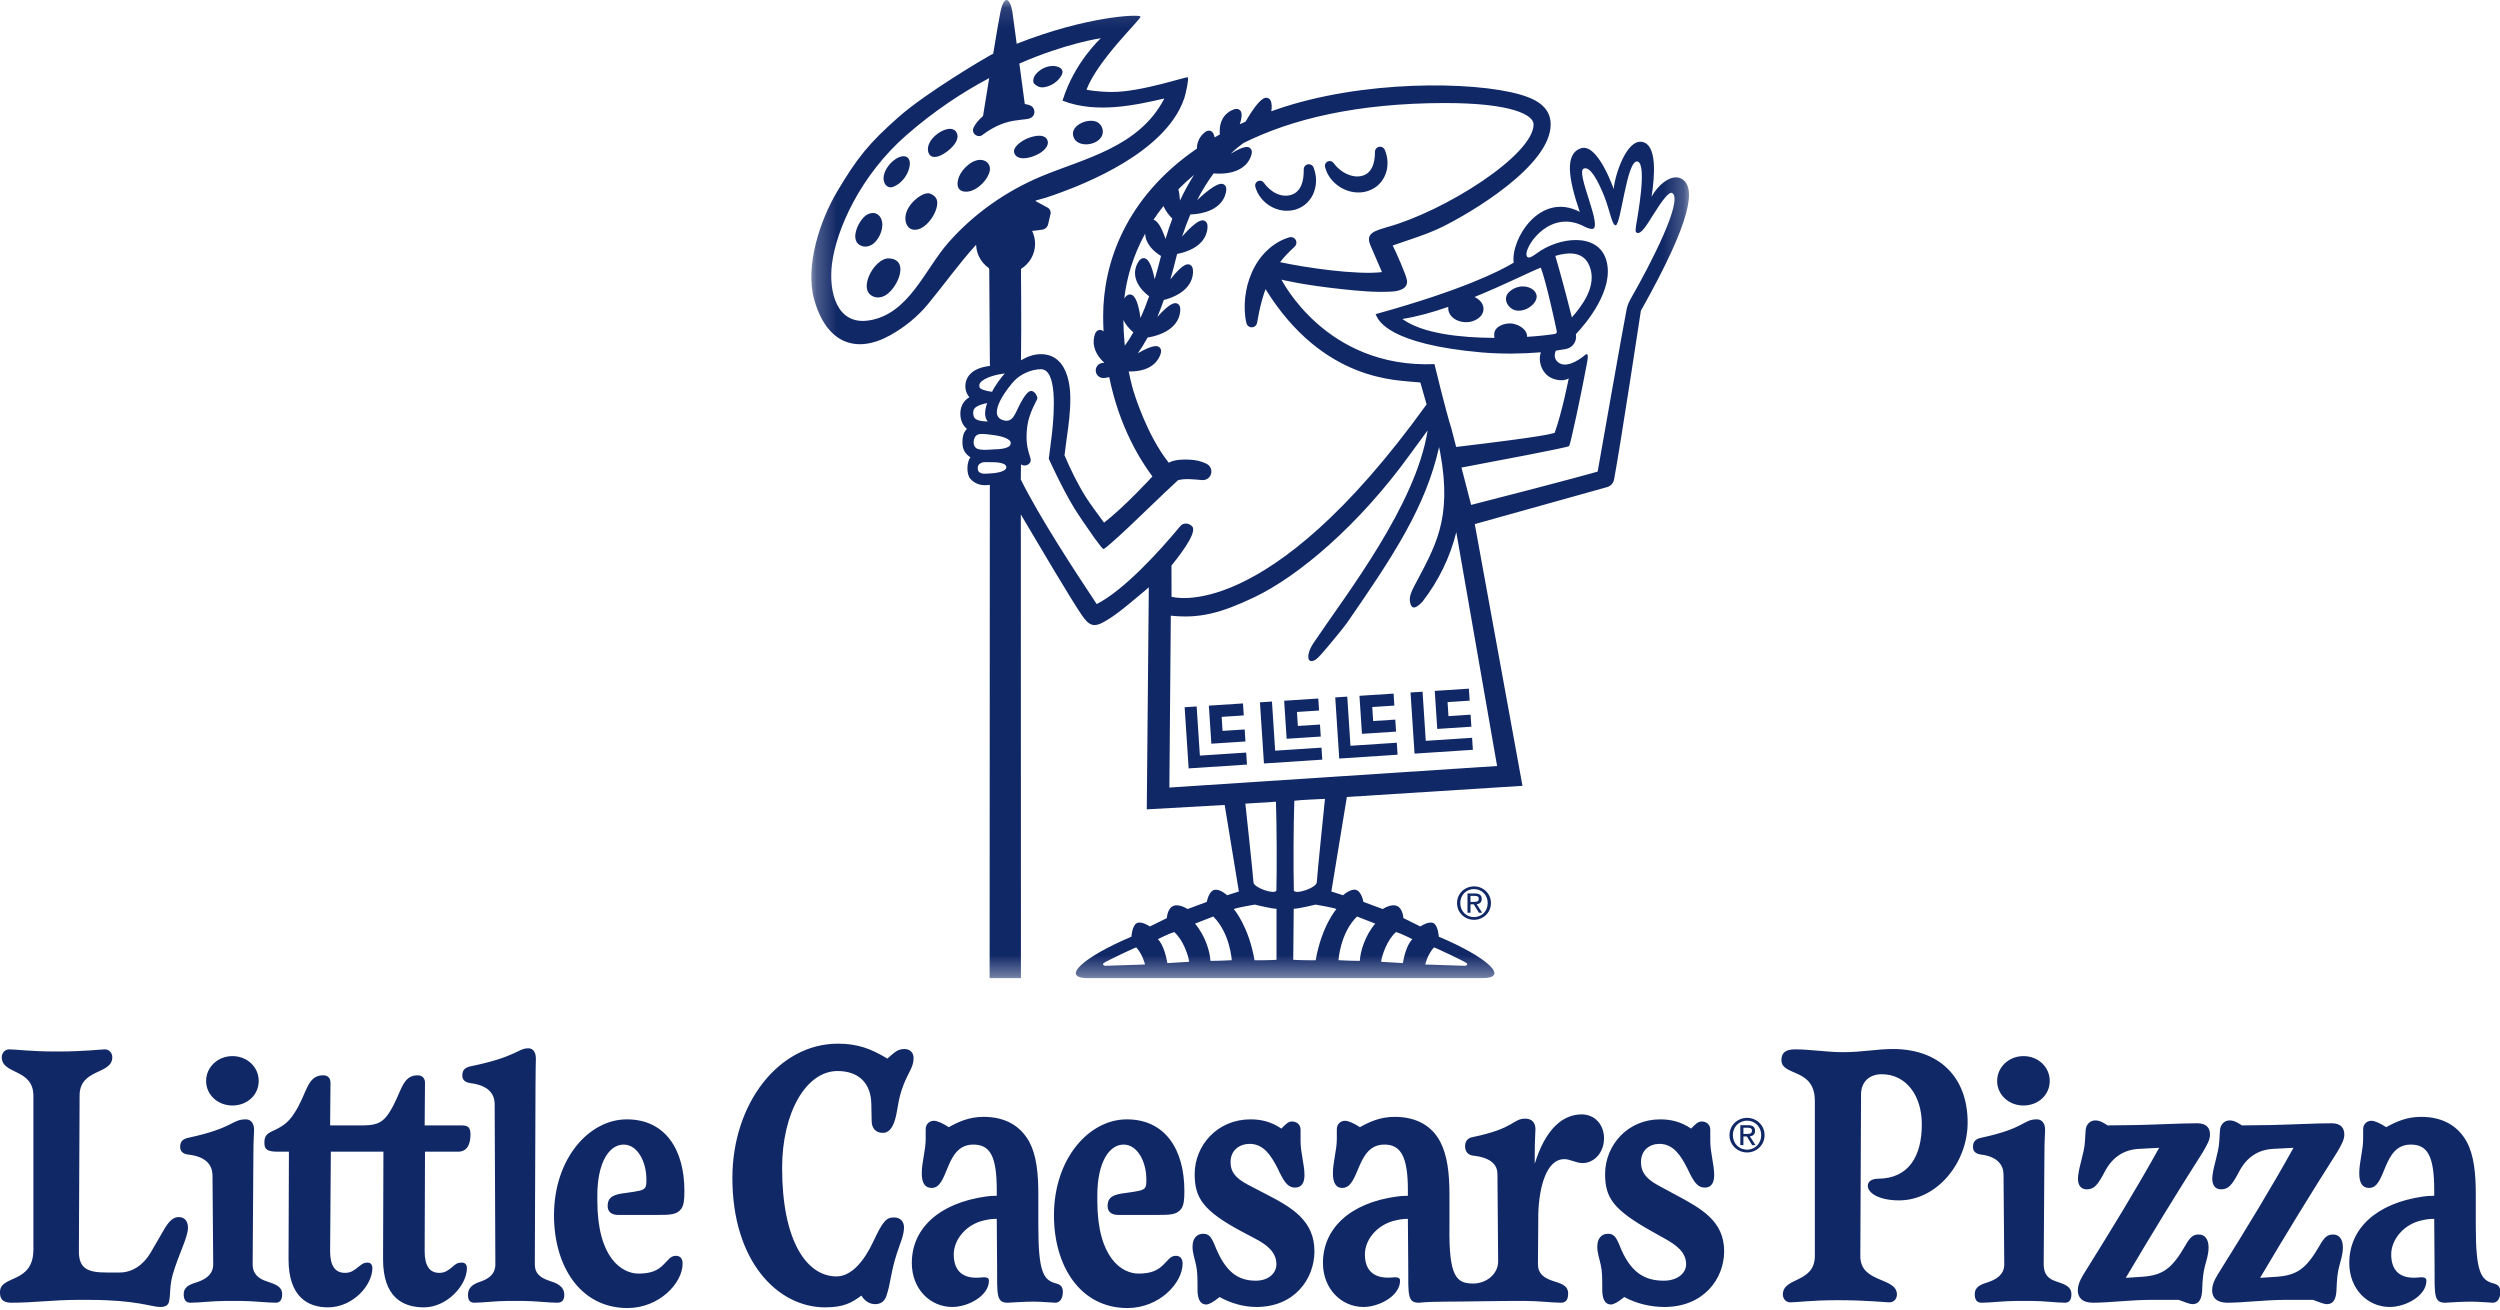
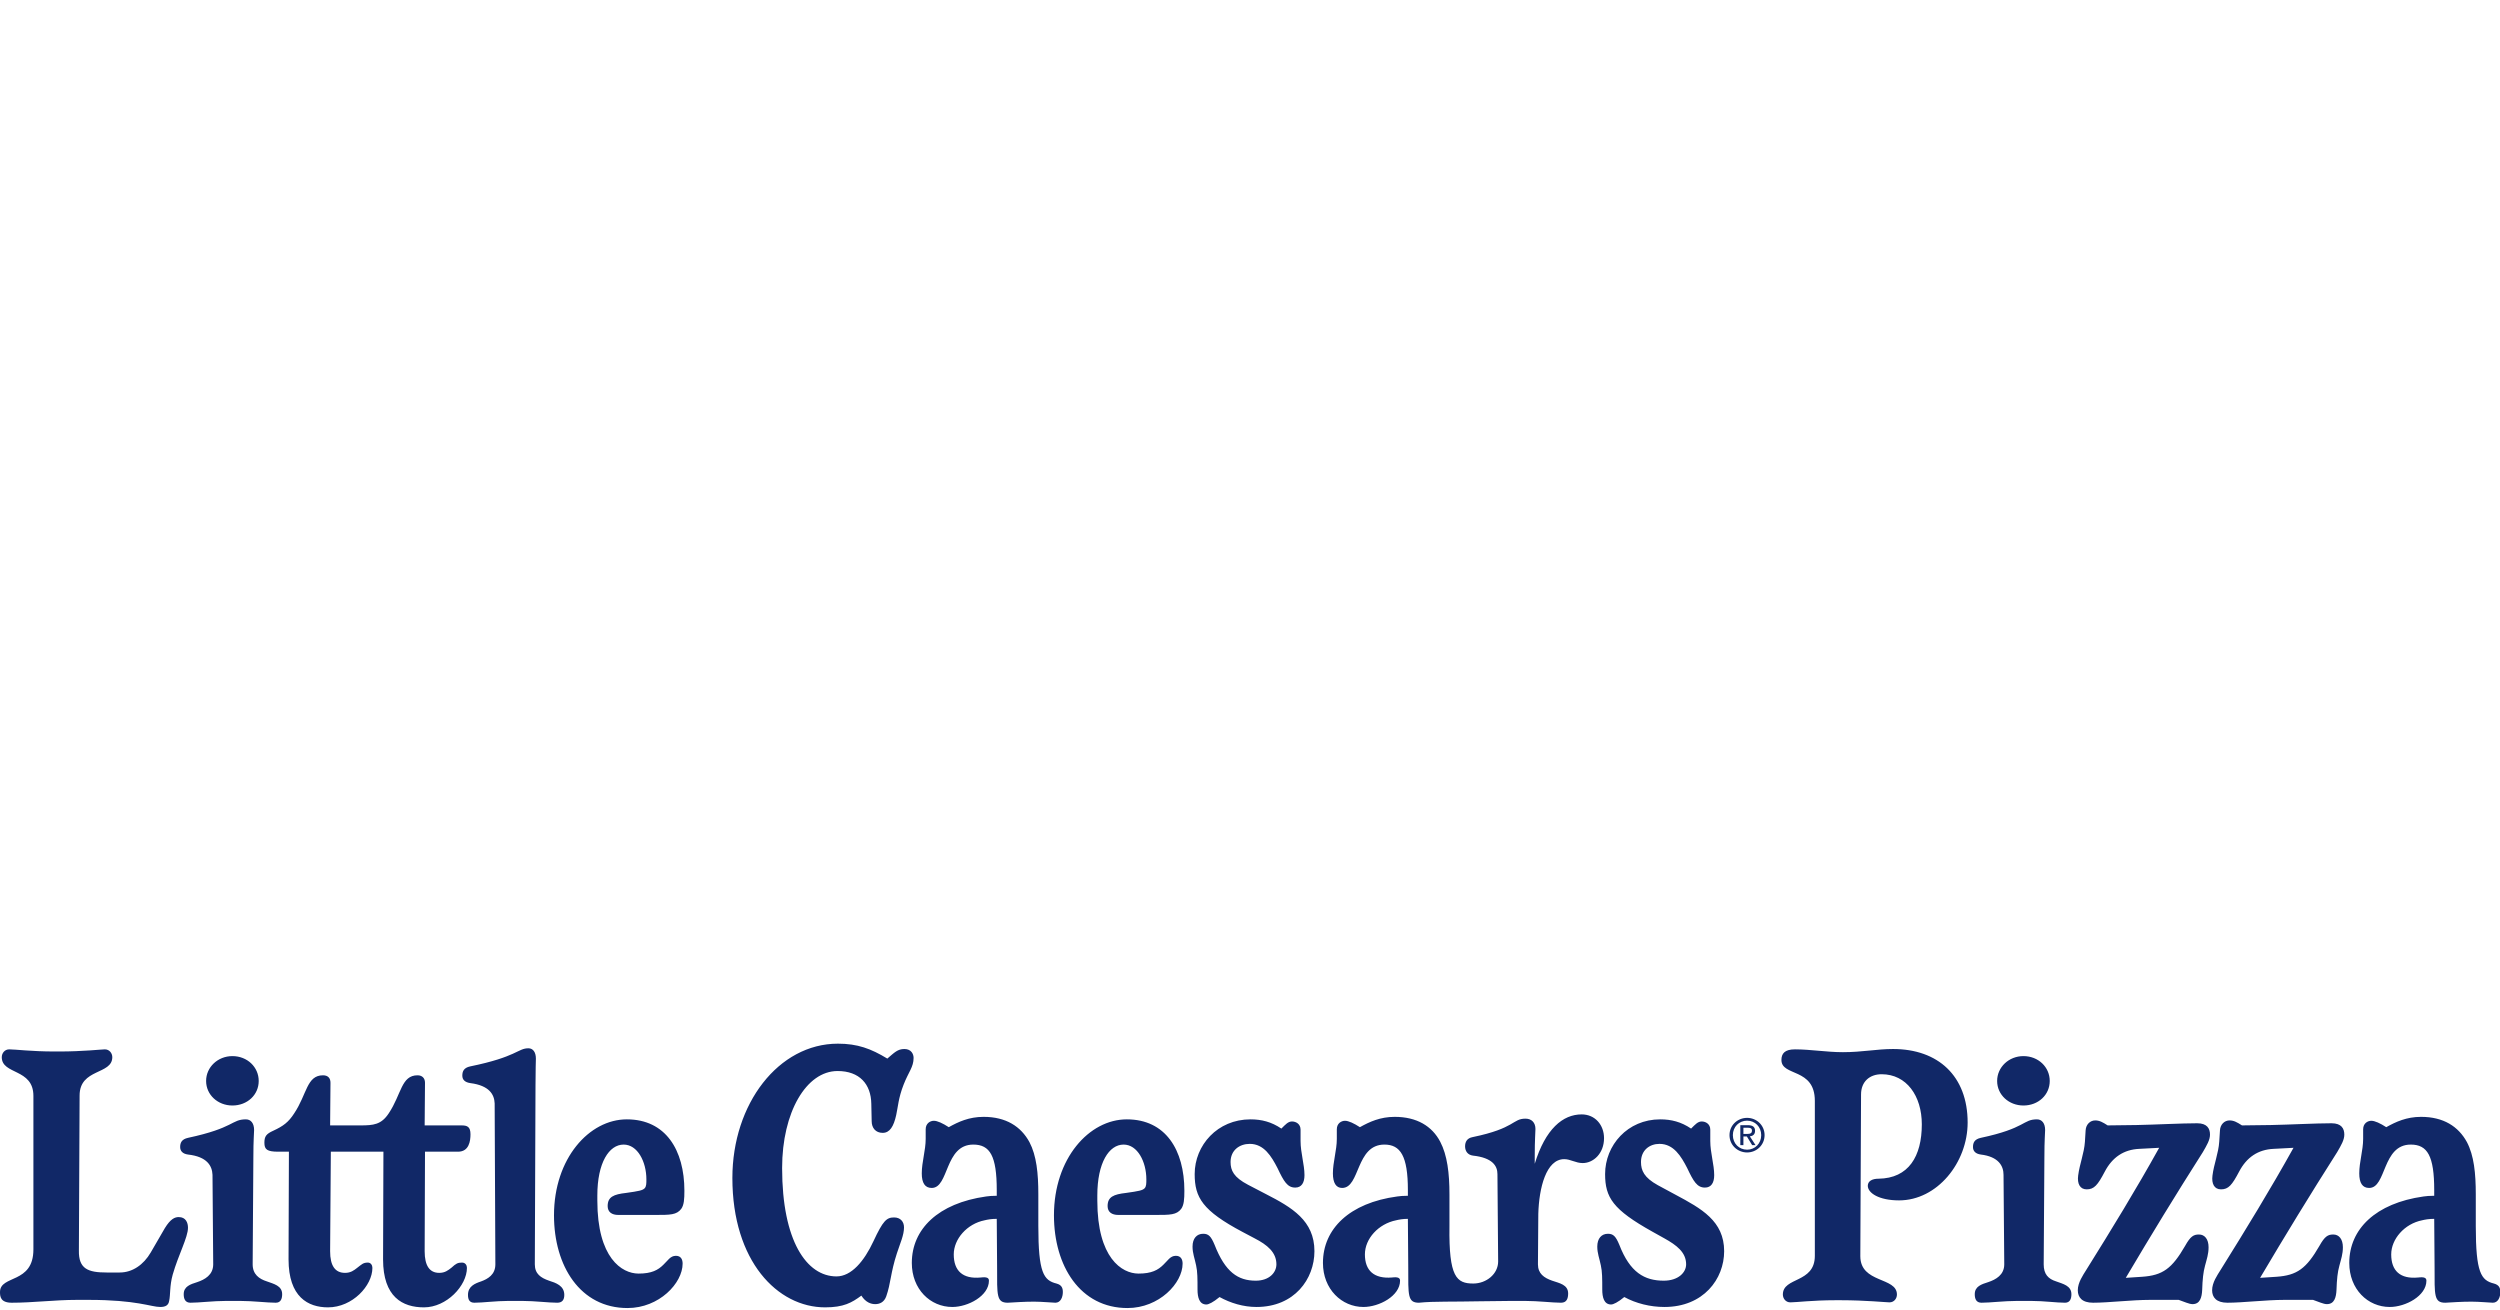
<svg xmlns="http://www.w3.org/2000/svg" xmlns:xlink="http://www.w3.org/1999/xlink" width="124px" height="65px" viewBox="0 0 124 65" version="1.1">
  <title>little-caesars-pizza-logo</title>
  <defs>
    <polygon id="path-1" points="0.242 0.121 43.774 0.121 43.774 48.638 0.242 48.638" />
  </defs>
  <g id="little-caesars-pizza-logo" stroke="none" stroke-width="1" fill="none" fill-rule="evenodd">
    <g id="Group-8" transform="translate(0, -1)">
      <g id="Group-3" transform="translate(40, 0.879)">
        <mask id="mask-2" fill="white">
          <use xlink:href="#path-1" />
        </mask>
        <g id="Clip-2" />
-         <path d="M13.712,7.269 C14.024,7.321 14.432,7.207 14.614,6.933 C14.744,6.739 14.721,6.486 14.585,6.314 C14.535,6.251 14.47,6.199 14.392,6.164 C13.925,5.954 12.955,6.394 13.283,6.996 C13.37,7.156 13.538,7.24 13.712,7.269 L13.712,7.269 Z M29.245,36.409 L29.206,35.813 L28.109,35.885 L28.064,35.19 L29.16,35.118 L29.122,34.523 L27.429,34.633 L27.553,36.519 L29.245,36.409 Z M3.704,10.968 C3.7,10.958 3.695,10.948 3.69,10.939 C3.636,10.833 3.544,10.745 3.432,10.707 C3.281,10.656 3.11,10.699 2.975,10.786 C2.579,11.042 2.063,12.127 2.776,12.333 C2.968,12.388 3.182,12.321 3.336,12.193 C3.647,11.933 3.878,11.36 3.704,10.968 L3.704,10.968 Z M26.983,37.111 L26.824,34.673 L26.228,34.712 L26.426,37.745 L29.32,37.555 L29.281,36.96 L26.983,37.111 Z M30.559,34.429 L29.963,34.468 L30.161,37.501 L33.054,37.311 L33.016,36.716 L30.718,36.866 L30.559,34.429 Z M43.421,8.997 C42.928,8.701 42.235,9.283 41.917,9.885 C42.087,8.802 42.188,7.296 41.452,7.159 C40.668,7.013 40.088,8.838 40.04,9.498 C40.04,9.498 39.252,7.205 38.419,7.475 C37.591,7.743 37.799,9.004 38.356,10.629 C36.377,9.599 34.923,12.001 35.079,13.149 C34.37,13.579 32.515,14.509 28.329,15.675 C28.299,15.683 28.23,15.699 28.23,15.699 C28.23,15.699 28.253,15.761 28.274,15.799 C28.385,15.999 28.843,17.194 33.51,17.603 C34.487,17.684 35.471,17.674 36.426,17.595 C36.382,17.732 36.362,17.876 36.38,18.02 C36.416,18.325 36.552,18.588 36.784,18.769 C36.976,18.92 37.29,19.002 37.54,18.977 C37.609,18.97 37.677,18.952 37.739,18.923 C37.75,18.918 37.807,18.896 37.81,18.881 C37.81,18.881 37.485,20.554 37.111,21.591 C36.892,21.644 36.738,21.753 32.225,22.29 L31.992,21.386 C31.699,20.466 31.15,18.181 31.15,18.181 C25.748,18.4 23.579,14.005 23.56,13.992 C23.619,14.002 24.61,14.257 26.608,14.468 C27.407,14.553 28.234,14.631 29.036,14.583 C29.365,14.563 29.841,14.457 29.787,14.031 C29.753,13.763 29.229,12.595 29.079,12.298 C29.904,12.005 30.754,11.758 31.534,11.376 C32.919,10.695 36.918,8.352 36.914,6.286 C36.912,5.355 36.055,4.998 35.38,4.805 C33.052,4.142 27.549,4.081 23.305,5.553 C23.22,5.582 23.137,5.612 23.054,5.642 C23.074,5.543 23.081,5.442 23.075,5.338 C23.061,5.125 22.988,5.003 22.857,4.975 C22.765,4.955 22.503,4.901 21.778,6.155 C21.682,6.198 21.588,6.241 21.494,6.284 C21.63,5.87 21.593,5.68 21.512,5.597 C21.415,5.498 21.268,5.499 21.075,5.6 C20.575,5.859 20.465,6.347 20.504,6.789 C20.417,6.838 20.331,6.886 20.247,6.936 C20.209,6.751 20.143,6.663 20.074,6.627 C19.951,6.565 19.812,6.612 19.661,6.77 C19.447,6.993 19.367,7.243 19.367,7.491 C15.812,9.926 14.712,13.199 14.717,15.81 C14.718,16.065 14.724,16.314 14.736,16.556 C14.643,16.482 14.581,16.485 14.545,16.487 C14.411,16.494 14.32,16.604 14.274,16.812 C14.171,17.271 14.344,17.721 14.773,18.113 C14.743,18.12 14.727,18.121 14.727,18.121 C14.534,18.116 14.361,18.267 14.349,18.473 C14.336,18.68 14.493,18.858 14.7,18.87 C14.708,18.87 14.718,18.871 14.73,18.871 C14.786,18.87 14.885,18.863 15.017,18.824 C15.531,21.343 16.582,22.972 17.16,23.753 C17.112,23.807 15.736,25.3 14.76,26.044 C14.391,25.547 14.105,25.154 13.863,24.786 C13.418,24.07 13.083,23.37 12.8,22.702 C12.807,22.648 12.869,22.16 12.918,21.792 C13.001,21.243 13.09,20.512 13.087,19.943 C13.086,19.807 13.168,17.684 11.619,17.687 C11.293,17.688 10.958,17.804 10.64,17.991 C10.641,17.884 10.643,17.777 10.644,17.672 C10.665,16.317 10.64,13.46 10.64,13.46 C11.06,13.202 11.34,12.741 11.34,12.213 C11.34,11.984 11.286,11.769 11.192,11.576 C11.322,11.565 11.538,11.535 11.703,11.51 C11.842,11.489 11.955,11.385 11.986,11.248 L12.105,10.738 C12.135,10.612 12.076,10.481 11.961,10.418 L11.372,10.1 L11.369,10.068 C11.523,10.016 11.694,9.984 11.843,9.936 C12.347,9.773 12.844,9.591 13.334,9.391 C13.989,9.123 14.632,8.823 15.252,8.48 C15.915,8.113 16.554,7.696 17.13,7.201 C17.673,6.733 18.166,6.189 18.5,5.551 C18.596,5.369 18.678,5.179 18.743,4.984 C18.816,4.764 18.977,4.013 18.915,3.958 C18.854,3.903 16.622,4.683 15.161,4.683 C14.43,4.683 13.889,4.571 13.889,4.571 C14.463,3.067 16.614,1.058 16.571,0.945 C16.521,0.814 13.924,0.911 10.428,2.293 L10.214,0.698 C10.067,-0.08 9.784,-0.063 9.624,0.698 C9.567,0.969 9.42,1.833 9.262,2.789 C9.226,2.806 9.189,2.822 9.153,2.839 C8.913,2.97 5.972,4.688 4.559,5.936 C3.102,7.223 2.512,7.952 1.518,9.63 C0.675,11.051 -0.081,13.317 0.384,14.979 C0.984,17.126 2.442,17.708 4.167,16.742 C4.868,16.35 5.514,15.827 6.025,15.208 C6.867,14.188 7.585,13.167 8.415,12.262 C8.431,12.739 8.675,13.158 9.042,13.414 C9.06,13.45 9.071,13.489 9.067,13.535 L9.097,18.103 L9.101,18.271 C9.071,18.274 9.041,18.278 9.01,18.282 C8.805,18.314 8.593,18.362 8.376,18.48 C8.27,18.541 8.16,18.62 8.067,18.737 C7.974,18.851 7.907,19.004 7.889,19.156 C7.879,19.231 7.879,19.304 7.887,19.378 C7.897,19.455 7.914,19.535 7.948,19.613 C7.981,19.691 8.028,19.762 8.083,19.823 C8.028,19.855 7.973,19.895 7.921,19.942 C7.817,20.035 7.73,20.166 7.686,20.302 C7.64,20.438 7.63,20.574 7.635,20.696 C7.641,20.818 7.664,20.952 7.724,21.085 C7.776,21.204 7.862,21.314 7.962,21.398 C7.952,21.407 7.943,21.417 7.934,21.425 C7.779,21.584 7.739,21.811 7.737,22.026 C7.733,22.343 7.812,22.561 8.066,22.756 C8.088,22.772 8.111,22.791 8.134,22.81 C8.104,22.847 8.079,22.886 8.064,22.924 C8.003,23.072 7.989,23.207 7.985,23.332 C7.984,23.458 7.993,23.598 8.056,23.751 C8.114,23.905 8.317,24.055 8.471,24.114 C8.624,24.178 8.763,24.186 8.888,24.186 C8.961,24.185 9.03,24.179 9.097,24.171 L9.095,24.306 L9.085,48.636 L10.638,48.636 L10.633,25.636 C11.602,27.276 13.147,29.892 13.658,30.631 C13.787,30.816 13.965,31.071 14.205,31.116 C14.449,31.161 14.705,30.998 14.905,30.88 C15.075,30.78 15.237,30.667 15.396,30.549 C15.752,30.286 16.091,30.002 16.43,29.718 C16.544,29.622 16.657,29.526 16.772,29.432 C16.794,29.413 16.981,29.25 16.981,29.25 L16.88,40.265 L20.744,40.047 L21.448,44.339 L20.867,44.525 C20.867,44.525 20.505,44.191 20.233,44.26 C20.228,44.261 20.222,44.261 20.217,44.262 C19.943,44.348 19.858,44.854 19.858,44.854 L18.903,45.21 C18.903,45.21 18.492,44.931 18.195,45.056 C17.898,45.18 17.876,45.658 17.876,45.658 L17.036,46.074 C17.036,46.074 16.621,45.789 16.386,45.907 C16.152,46.024 16.118,46.581 16.118,46.581 C13.725,47.592 12.579,48.634 13.951,48.637 C14.812,48.639 32.672,48.638 33.533,48.636 C34.905,48.633 33.76,47.592 31.365,46.581 C31.365,46.581 31.332,46.024 31.098,45.907 C30.863,45.789 30.448,46.074 30.448,46.074 L29.608,45.658 C29.608,45.658 29.586,45.18 29.289,45.056 C28.992,44.931 28.581,45.21 28.581,45.21 L27.625,44.854 C27.625,44.854 27.541,44.348 27.267,44.262 C26.994,44.176 26.616,44.525 26.616,44.525 L26.035,44.339 L26.804,39.651 L35.515,39.098 L33.149,26.116 L39.715,24.281 C39.89,24.23 40.023,24.086 40.057,23.906 C40.352,22.358 41.388,15.532 41.388,15.532 C43.949,10.983 44.119,9.416 43.421,8.997 L43.421,8.997 Z M14.835,48.025 C14.735,48.03 14.666,47.948 14.747,47.888 C14.895,47.78 16.344,47.094 16.361,47.113 C16.692,47.487 16.792,47.961 16.792,47.961 C16.792,47.961 14.851,48.025 14.835,48.025 L14.835,48.025 Z M31.123,47.113 C31.14,47.094 32.589,47.78 32.737,47.888 C32.818,47.947 32.75,48.03 32.649,48.025 C32.633,48.025 30.692,47.961 30.692,47.961 C30.692,47.961 30.791,47.487 31.123,47.113 L31.123,47.113 Z M35.746,16.828 C35.75,16.692 35.689,16.559 35.59,16.457 C35.43,16.294 35.181,16.189 34.984,16.167 C34.662,16.132 34.153,16.286 34.114,16.663 C34.106,16.734 34.111,16.808 34.125,16.88 C32.452,16.873 30.551,16.67 29.558,15.942 C30.282,15.829 31.063,15.609 31.833,15.342 C31.823,15.475 31.852,15.611 31.927,15.726 C32.129,16.038 32.565,16.147 32.912,16.085 C33.187,16.035 33.501,15.852 33.569,15.562 C33.607,15.399 33.565,15.233 33.462,15.103 C33.379,14.997 33.261,14.912 33.137,14.851 C34.632,14.243 35.918,13.588 36.424,13.395 C36.679,14.064 37.113,16.045 37.215,16.546 C37.235,16.643 37.164,16.677 37.12,16.685 C36.858,16.73 36.366,16.787 35.746,16.828 L35.746,16.828 Z M37.143,12.812 C37.801,12.621 38.532,12.58 38.833,13.301 C39.263,14.332 38.386,15.372 37.965,15.867 C37.693,14.767 37.322,13.403 37.143,12.812 L37.143,12.812 Z M19.227,8.794 C18.989,9.165 18.752,9.586 18.528,10.065 C18.511,9.83 18.484,9.648 18.45,9.506 C18.691,9.263 18.949,9.025 19.227,8.794 L19.227,8.794 Z M17.708,10.341 C17.815,10.587 17.985,10.805 18.148,10.965 C18.029,11.281 17.916,11.616 17.811,11.973 C17.57,11.269 17.364,11.054 17.214,11.02 C17.366,10.791 17.53,10.565 17.708,10.341 L17.708,10.341 Z M16.799,11.708 C16.816,12.214 17.222,12.599 17.587,12.817 C17.483,13.234 17.378,13.618 17.272,13.971 C17.114,13.177 16.921,12.957 16.771,12.93 C16.635,12.905 16.516,12.991 16.417,13.185 C16.061,13.879 16.567,14.499 16.997,14.817 C16.854,15.225 16.71,15.582 16.569,15.895 C16.448,15.013 16.255,14.767 16.1,14.732 C15.978,14.704 15.866,14.769 15.765,14.923 C15.88,13.906 16.202,12.799 16.799,11.708 L16.799,11.708 Z M15.776,17.104 C15.742,16.734 15.723,16.362 15.718,15.991 C15.839,16.238 16.031,16.45 16.214,16.605 C16.068,16.867 15.926,17.084 15.792,17.264 C15.787,17.211 15.78,17.158 15.776,17.104 L15.776,17.104 Z M7.037,12.157 C5.867,13.488 5.078,15.701 3.112,16.013 C1.499,16.268 1.097,14.599 1.264,13.227 C1.471,11.527 2.658,8.835 4.959,6.823 C6.354,5.603 7.766,4.684 9.063,3.995 C8.927,4.831 8.807,5.574 8.759,5.873 C8.533,6.07 8.367,6.28 8.286,6.456 C8.241,6.555 8.248,6.681 8.339,6.775 C8.448,6.887 8.615,6.895 8.704,6.83 C9.031,6.59 9.465,6.309 10.005,6.17 C10.421,6.063 10.86,6.049 11.015,6.012 C11.168,5.976 11.287,5.871 11.304,5.712 C11.32,5.562 11.246,5.402 11.072,5.34 C11.006,5.316 10.923,5.295 10.829,5.279 L10.56,3.273 C12.912,2.248 14.604,2.017 14.604,2.017 C14.604,2.017 13.289,3.203 12.701,5.114 C14.424,5.79 16.433,5.304 17.751,5.007 C16.504,7.429 13.762,7.984 11.64,8.872 C9.899,9.601 8.295,10.726 7.037,12.157 L7.037,12.157 Z M8.613,19.115 C8.812,18.841 9.479,18.678 9.841,18.647 C9.666,18.815 9.311,19.315 9.207,19.553 C9.115,19.538 8.775,19.502 8.619,19.378 C8.55,19.323 8.564,19.181 8.613,19.115 L8.613,19.115 Z M8.282,20.49 C8.294,20.447 8.308,20.411 8.341,20.375 C8.402,20.299 8.543,20.227 8.7,20.179 C8.784,20.153 8.872,20.132 8.964,20.114 C8.858,20.414 8.787,20.79 8.994,21.028 C8.914,21.025 8.837,21.021 8.764,21.013 C8.605,20.997 8.461,20.956 8.392,20.902 C8.355,20.877 8.333,20.852 8.314,20.813 C8.294,20.775 8.279,20.721 8.274,20.655 C8.267,20.59 8.271,20.534 8.282,20.49 L8.282,20.49 Z M9.148,23.601 C9.148,23.601 8.772,23.638 8.692,23.599 C8.654,23.58 8.495,23.563 8.495,23.343 C8.495,23.124 8.668,23.087 8.705,23.067 C8.782,23.025 9.165,23.047 9.165,23.047 C9.165,23.047 9.914,23.016 9.914,23.294 C9.914,23.571 9.148,23.601 9.148,23.601 L9.148,23.601 Z M10.073,22.24 C10.03,22.282 9.948,22.323 9.85,22.349 C9.752,22.376 9.64,22.391 9.524,22.4 C9.465,22.404 9.408,22.406 9.34,22.408 L9.142,22.42 C9.017,22.428 8.895,22.434 8.781,22.431 C8.669,22.428 8.563,22.415 8.49,22.388 C8.262,22.299 8.253,22.003 8.352,21.816 C8.439,21.649 8.598,21.641 8.772,21.647 C8.883,21.65 9.004,21.664 9.127,21.681 L9.316,21.706 C9.377,21.715 9.436,21.724 9.494,21.735 C9.609,21.757 9.72,21.785 9.82,21.822 C9.92,21.858 10.008,21.907 10.062,21.956 C10.116,22.008 10.129,22.04 10.131,22.093 C10.128,22.166 10.113,22.199 10.073,22.24 L10.073,22.24 Z M14.396,30.083 C13.244,28.345 11.578,25.802 10.633,23.908 L10.633,23.829 L10.64,23.157 C10.654,23.164 10.668,23.171 10.68,23.176 C10.83,23.251 11.015,23.197 11.099,23.049 C11.231,22.814 10.784,22.489 10.958,21.23 C11.043,20.614 11.436,19.946 11.447,19.915 C11.46,19.878 11.451,19.838 11.44,19.8 C11.421,19.744 11.394,19.69 11.36,19.642 C11.336,19.609 11.304,19.583 11.272,19.559 C11.154,19.47 10.98,19.436 10.619,20.114 C10.335,20.646 10.247,21.114 9.751,20.961 C8.901,20.701 10.051,19.272 10.326,18.99 C10.634,18.673 11.162,18.435 11.629,18.434 C12.426,18.433 12.308,20.464 12.176,21.647 C12.146,21.85 12.02,22.875 12.02,22.877 C12.02,22.877 12.676,24.336 13.289,25.334 C13.477,25.639 13.953,26.345 14.304,26.832 C14.525,27.138 14.699,27.358 14.732,27.351 C14.836,27.331 15.329,26.854 15.524,26.692 C15.772,26.488 17.948,24.366 18.427,23.942 C18.454,23.927 18.501,23.925 18.528,23.917 C18.571,23.909 18.618,23.901 18.667,23.896 C18.766,23.885 18.871,23.882 18.977,23.885 C19.19,23.891 19.382,23.913 19.577,23.929 L19.626,23.933 C19.795,23.946 19.962,23.857 20.041,23.696 C20.145,23.485 20.058,23.229 19.847,23.126 C19.563,22.986 19.303,22.936 19.013,22.921 C18.868,22.916 18.725,22.908 18.573,22.922 C18.497,22.929 18.408,22.935 18.327,22.951 C18.231,22.972 18.158,22.984 18.071,23.023 C18.036,23.039 18.003,23.056 17.971,23.073 C16.884,21.702 16.255,19.662 16.171,19.348 C16.1,19.081 16.038,18.813 15.984,18.543 C16.011,18.544 16.039,18.545 16.068,18.545 C16.16,18.545 16.26,18.54 16.363,18.528 C16.942,18.463 17.346,18.199 17.533,17.767 C17.617,17.571 17.608,17.429 17.504,17.345 C17.44,17.293 17.275,17.16 16.438,17.641 C16.595,17.422 16.757,17.164 16.922,16.861 C17.021,16.847 17.332,16.795 17.656,16.65 C18.188,16.411 18.493,16.037 18.539,15.568 C18.56,15.356 18.507,15.223 18.383,15.175 C18.304,15.144 18.098,15.064 17.405,15.84 C17.512,15.582 17.619,15.303 17.725,14.999 C17.864,14.965 18.11,14.893 18.361,14.76 C18.876,14.489 19.157,14.096 19.174,13.625 C19.182,13.412 19.121,13.283 18.994,13.243 C18.913,13.217 18.7,13.15 18.049,13.981 C18.152,13.629 18.253,13.253 18.351,12.849 C18.362,12.804 18.374,12.759 18.385,12.715 C18.532,12.688 18.758,12.635 18.991,12.533 C19.526,12.302 19.836,11.932 19.889,11.464 C19.913,11.252 19.862,11.119 19.738,11.069 C19.656,11.035 19.433,10.945 18.632,11.853 C18.76,11.459 18.898,11.094 19.043,10.757 C19.149,10.755 19.459,10.741 19.792,10.64 C20.349,10.47 20.699,10.138 20.804,9.678 C20.852,9.47 20.816,9.332 20.699,9.268 C20.617,9.223 20.389,9.099 19.377,10.047 C19.644,9.528 19.924,9.089 20.196,8.721 C20.259,8.727 20.356,8.734 20.475,8.734 C20.603,8.734 20.755,8.726 20.915,8.7 C21.49,8.605 21.881,8.322 22.045,7.88 C22.12,7.681 22.103,7.539 21.995,7.46 C21.932,7.413 21.771,7.297 21.038,7.751 C21.301,7.496 21.524,7.322 21.675,7.215 C24.064,6.024 27.305,5.241 31.625,5.232 C35.006,5.225 36.066,5.83 36.066,6.29 C36.066,7.808 31.657,10.606 28.776,11.394 C28.171,11.58 27.685,11.69 27.998,12.346 L28.546,13.618 C27.261,13.767 24.746,13.393 23.493,13.125 C23.695,12.854 23.938,12.615 24.205,12.364 L24.216,12.353 C24.289,12.285 24.321,12.178 24.291,12.076 C24.247,11.931 24.095,11.849 23.95,11.892 C23.744,11.953 23.542,12.041 23.355,12.155 C23.26,12.21 23.173,12.277 23.082,12.34 C22.998,12.411 22.909,12.479 22.832,12.558 C22.511,12.865 22.263,13.243 22.089,13.641 C21.912,14.04 21.806,14.461 21.76,14.882 C21.737,15.093 21.732,15.305 21.739,15.514 C21.749,15.727 21.769,15.928 21.823,16.15 C21.847,16.249 21.927,16.331 22.034,16.351 C22.181,16.379 22.322,16.283 22.35,16.137 L22.355,16.11 C22.388,15.94 22.42,15.747 22.459,15.569 C22.497,15.387 22.541,15.209 22.589,15.034 C22.642,14.839 22.703,14.648 22.77,14.462 C25.646,19.103 29.379,18.963 30.225,19.074 C30.234,19.075 30.349,19.082 30.449,19.091 L30.759,20.179 C22.835,31.185 18.108,29.72 18.108,29.72 L18.105,28.172 C18.299,27.929 19.374,26.626 19.153,26.259 C19.082,26.142 18.759,25.953 18.525,26.236 C17.509,27.466 15.738,29.404 14.396,30.083 L14.396,30.083 Z M17.903,47.892 C17.852,47.604 17.72,47.002 17.433,46.702 C17.433,46.702 17.982,46.426 18.239,46.35 C18.676,46.716 18.954,47.534 18.98,47.826 L17.903,47.892 Z M20.036,47.78 C20.02,47.323 19.77,46.512 19.272,45.934 L20.176,45.58 C21.014,46.4 21.096,47.747 21.096,47.747 C21.096,47.747 20.324,47.787 20.036,47.78 L20.036,47.78 Z M23.315,47.727 C23.057,47.75 22.41,47.752 22.226,47.752 C21.933,46.054 21.202,45.217 21.202,45.217 C21.189,45.167 22.232,44.989 22.232,44.989 C22.232,44.989 23.078,45.197 23.315,45.197 L23.315,47.727 Z M23.31,44.291 C23.222,44.51 22.171,44.15 22.171,43.877 C22.171,43.701 21.791,40.178 21.77,39.982 L23.287,39.886 C23.328,41.16 23.334,43.024 23.31,44.291 L23.31,44.291 Z M29.245,46.349 C29.503,46.426 30.051,46.702 30.051,46.702 C29.763,47.002 29.631,47.604 29.581,47.892 L28.504,47.826 C28.53,47.534 28.808,46.716 29.245,46.349 L29.245,46.349 Z M27.308,45.58 L28.212,45.933 C27.714,46.512 27.463,47.323 27.448,47.78 C27.16,47.786 26.388,47.747 26.388,47.747 C26.388,47.747 26.47,46.4 27.308,45.58 L27.308,45.58 Z M26.283,45.216 C26.283,45.216 25.55,46.054 25.258,47.752 C25.074,47.752 24.403,47.749 24.145,47.727 L24.169,45.197 C24.407,45.197 25.252,44.989 25.252,44.989 C25.252,44.989 26.295,45.166 26.283,45.216 L26.283,45.216 Z M24.198,39.837 C24.555,39.796 25.342,39.761 25.718,39.744 C25.718,39.744 25.313,43.696 25.313,43.877 C25.313,44.15 24.262,44.509 24.174,44.291 C24.149,43.017 24.156,41.111 24.198,39.837 L24.198,39.837 Z M34.256,38.115 L18.001,39.183 L18.072,30.658 C19.477,30.809 20.535,30.537 22.169,29.766 C24.422,28.704 27.431,26.13 29.925,22.676 L30.811,21.468 C30.22,25.204 26.772,29.597 25.155,32.007 C25.041,32.177 24.937,32.374 24.902,32.579 C24.886,32.679 24.873,32.852 24.989,32.899 C25.069,32.931 25.172,32.893 25.24,32.849 C25.347,32.778 25.434,32.682 25.52,32.587 C25.626,32.468 25.731,32.348 25.833,32.226 C26.167,31.82 26.496,31.442 26.808,31.019 C29.118,27.687 30.718,25.25 31.379,22.296 C31.399,22.397 31.419,22.498 31.439,22.597 C32.044,25.909 31.164,27.253 30.142,29.2 C30.012,29.447 29.879,29.733 29.941,30.006 C30.023,30.37 30.225,30.308 30.547,29.973 C31.341,28.952 31.921,27.775 32.232,26.516 L34.256,38.115 Z M40.923,14.87 C40.827,15.037 40.735,15.22 40.691,15.41 C40.597,15.822 39.244,23.511 39.244,23.511 C39.244,23.511 37.988,23.881 32.968,25.165 L32.489,23.312 C34.233,22.982 37.759,22.321 37.831,22.245 C37.892,22.18 38.458,19.527 38.692,18.245 C38.734,18.011 38.844,17.538 38.612,17.735 C38.276,18.022 37.59,18.442 37.224,18.034 C37.082,17.875 37.095,17.68 37.174,17.512 C37.343,17.488 37.509,17.46 37.66,17.434 C38.008,17.373 38.232,17.042 38.162,16.697 C38.68,16.154 40.08,14.478 39.678,13.047 C39.278,11.623 37.314,11.868 36.208,12.696 C35.827,12.981 35.771,12.89 35.736,12.842 C35.71,12.805 35.711,12.736 35.713,12.693 C35.739,12.198 36.925,10.502 38.559,11.344 C38.67,11.401 38.84,11.479 38.966,11.478 C39.548,11.476 38.134,8.667 38.548,8.485 C38.863,8.346 39.249,9.056 39.567,9.845 C39.845,10.536 39.955,11.31 40.138,11.296 C40.402,11.278 40.688,8.013 41.22,8.132 C41.716,8.242 41.208,10.938 41.162,11.231 C41.116,11.523 41.1,11.635 41.2,11.671 C41.402,11.744 41.678,11.288 41.983,10.8 C42.43,10.083 42.799,9.576 42.959,9.705 C43.471,10.114 41.861,13.23 40.923,14.87 L40.923,14.87 Z M35.969,14.442 C35.827,14.356 35.648,14.32 35.491,14.328 C35.256,14.339 35.027,14.441 34.855,14.601 C34.583,14.853 34.683,15.219 34.964,15.421 C35.201,15.592 35.525,15.546 35.77,15.416 C36.007,15.29 36.299,15.011 36.198,14.713 C36.158,14.594 36.074,14.505 35.969,14.442 L35.969,14.442 Z M31.287,36.276 L32.98,36.165 L32.941,35.569 L31.844,35.641 L31.799,34.946 L32.896,34.874 L32.857,34.278 L31.164,34.389 L31.287,36.276 Z M4.094,12.937 C3.349,12.899 2.428,14.633 3.427,14.863 C3.543,14.89 3.666,14.87 3.779,14.834 C4.249,14.683 4.791,13.79 4.632,13.285 C4.571,13.09 4.406,12.953 4.094,12.937 L4.094,12.937 Z M19.514,37.599 L19.354,35.161 L18.758,35.2 L18.957,38.233 L21.85,38.044 L21.811,37.448 L19.514,37.599 Z M25.51,36.654 L25.471,36.058 L24.374,36.129 L24.329,35.434 L25.426,35.363 L25.387,34.767 L23.694,34.877 L23.817,36.764 L25.51,36.654 Z M21.775,36.898 L21.736,36.302 L20.639,36.373 L20.594,35.678 L21.691,35.606 L21.652,35.011 L19.959,35.121 L20.083,37.008 L21.775,36.898 Z M22.281,9.44 C22.389,9.795 22.641,10.12 22.987,10.332 C23.159,10.441 23.357,10.514 23.569,10.554 C23.782,10.591 24.01,10.581 24.233,10.523 C24.455,10.461 24.666,10.34 24.833,10.179 C24.995,10.013 25.119,9.82 25.183,9.62 C25.322,9.22 25.292,8.829 25.176,8.492 L25.158,8.438 C25.123,8.337 25.026,8.265 24.913,8.267 C24.773,8.27 24.662,8.386 24.665,8.526 C24.67,8.816 24.638,9.1 24.535,9.333 C24.431,9.564 24.252,9.731 24.025,9.791 C23.801,9.86 23.532,9.829 23.295,9.714 C23.175,9.657 23.064,9.581 22.963,9.491 C22.86,9.403 22.767,9.3 22.688,9.186 C22.631,9.103 22.525,9.063 22.424,9.094 C22.299,9.132 22.228,9.264 22.266,9.389 L22.281,9.44 Z M25.739,8.461 C25.841,8.825 26.093,9.155 26.432,9.377 C26.769,9.602 27.207,9.725 27.669,9.641 C27.897,9.599 28.124,9.494 28.313,9.342 C28.495,9.183 28.638,8.985 28.715,8.778 C28.735,8.726 28.754,8.675 28.766,8.623 C28.779,8.572 28.795,8.521 28.801,8.469 C28.817,8.366 28.82,8.266 28.822,8.168 C28.812,7.972 28.778,7.789 28.711,7.617 L28.687,7.557 C28.65,7.463 28.558,7.397 28.451,7.397 C28.312,7.397 28.198,7.511 28.198,7.651 C28.199,7.942 28.158,8.228 28.043,8.445 C27.984,8.553 27.914,8.647 27.824,8.715 C27.736,8.785 27.628,8.828 27.513,8.853 C27.28,8.906 27.01,8.852 26.769,8.736 C26.648,8.678 26.534,8.602 26.429,8.512 C26.323,8.424 26.228,8.322 26.146,8.207 C26.089,8.128 25.988,8.089 25.889,8.117 C25.763,8.152 25.689,8.283 25.724,8.41 L25.739,8.461 Z M23.248,37.355 L23.089,34.917 L22.493,34.956 L22.692,37.989 L25.585,37.8 L25.546,37.204 L23.248,37.355 Z M11.952,7.076 C11.923,7.004 11.876,6.952 11.817,6.917 C11.533,6.747 10.972,6.953 10.751,7.09 C10.523,7.232 10.128,7.524 10.369,7.82 C10.604,8.107 11.193,7.924 11.458,7.781 C11.691,7.679 12.074,7.375 11.952,7.076 L11.952,7.076 Z M6.142,9.728 C5.89,9.625 5.494,9.923 5.334,10.081 C5.094,10.317 4.892,10.642 4.907,10.99 C4.917,11.234 5.048,11.478 5.303,11.514 C5.902,11.597 6.544,10.638 6.485,10.12 C6.466,9.961 6.37,9.821 6.142,9.728 L6.142,9.728 Z M7.067,6.513 C6.601,6.562 5.937,7.108 6.033,7.623 C6.051,7.72 6.102,7.817 6.187,7.867 C6.282,7.922 6.4,7.912 6.507,7.886 C6.818,7.807 7.471,7.337 7.493,6.907 C7.497,6.814 7.471,6.721 7.406,6.636 C7.329,6.536 7.191,6.5 7.067,6.513 L7.067,6.513 Z M8.8,8.079 C8.308,7.919 7.728,8.476 7.566,8.889 C7.455,9.175 7.427,9.554 7.808,9.62 C8.338,9.712 8.96,9.111 9.084,8.633 C9.144,8.401 9.048,8.164 8.8,8.079 L8.8,8.079 Z M11.803,4.445 C12.104,4.397 12.439,4.205 12.627,3.899 C12.87,3.529 12.459,3.379 12.204,3.395 C11.915,3.393 11.582,3.547 11.361,3.82 C11.249,3.965 11.217,4.172 11.289,4.267 C11.424,4.39 11.574,4.487 11.803,4.445 L11.803,4.445 Z M5.128,8.193 C5.12,8.058 5.065,7.939 4.925,7.886 C4.871,7.866 4.811,7.865 4.754,7.874 C4.257,7.944 3.613,8.736 3.892,9.237 C3.944,9.33 4.038,9.403 4.144,9.412 C4.216,9.418 4.288,9.395 4.354,9.366 C4.643,9.239 4.878,8.977 5.012,8.695 C5.071,8.571 5.138,8.368 5.128,8.193 L5.128,8.193 Z" id="Fill-1" fill="#112867" mask="url(#mask-2)" />
      </g>
-       <path d="M73.112,44.964 C73.564,44.964 73.951,45.315 73.951,45.791 C73.951,46.272 73.564,46.623 73.112,46.623 C72.656,46.623 72.269,46.272 72.269,45.791 C72.269,45.315 72.656,44.964 73.112,44.964 L73.112,44.964 Z M73.112,45.098 C72.728,45.098 72.43,45.395 72.43,45.791 C72.43,46.196 72.728,46.488 73.112,46.488 C73.492,46.488 73.79,46.196 73.79,45.791 C73.79,45.395 73.492,45.098 73.112,45.098 L73.112,45.098 Z M72.936,46.272 L72.787,46.272 L72.787,45.315 L73.154,45.315 C73.382,45.315 73.493,45.4 73.493,45.588 C73.493,45.759 73.386,45.834 73.245,45.851 L73.516,46.272 L73.356,46.272 L73.1,45.856 L72.936,45.856 L72.936,46.272 Z M72.936,45.735 L73.111,45.735 C73.288,45.735 73.347,45.683 73.347,45.578 C73.347,45.487 73.302,45.436 73.135,45.436 L72.936,45.436 L72.936,45.735 Z" id="Fill-4" fill="#112867" />
      <path d="M52.717,65.086 C52.717,65.333 52.611,65.615 52.347,65.615 C52.223,65.615 51.677,65.562 51.289,65.562 C50.796,65.562 50.32,65.597 49.985,65.615 C49.421,65.615 49.456,65.244 49.456,63.852 L49.439,61.455 C49.174,61.455 48.981,61.491 48.839,61.526 C47.958,61.702 47.306,62.46 47.306,63.218 C47.306,64.028 47.747,64.451 48.645,64.364 C48.945,64.328 49.051,64.381 49.051,64.522 C49.051,65.28 48.011,65.826 47.236,65.826 C46.143,65.826 45.226,64.946 45.226,63.641 C45.226,61.966 46.531,60.679 48.911,60.345 C49.051,60.327 49.192,60.31 49.439,60.31 L49.439,60.028 C49.439,58.335 49.104,57.771 48.275,57.771 C46.848,57.771 47.077,59.922 46.213,59.922 C45.878,59.922 45.72,59.675 45.72,59.199 C45.72,58.635 45.914,58.054 45.914,57.49 L45.914,57.014 C45.914,56.714 46.143,56.591 46.319,56.591 C46.495,56.591 46.759,56.714 47.059,56.908 C47.535,56.643 48.064,56.396 48.787,56.396 C49.897,56.396 50.638,56.872 51.06,57.648 C51.413,58.318 51.501,59.199 51.501,60.239 L51.501,61.808 C51.501,64.134 51.765,64.505 52.4,64.663 C52.664,64.734 52.717,64.892 52.717,65.086 L52.717,65.086 Z M55.854,60.169 C55.237,60.239 54.937,60.362 54.937,60.821 C54.937,61.12 55.15,61.261 55.467,61.261 L57.3,61.261 C58.04,61.261 58.357,61.261 58.586,60.961 C58.727,60.768 58.745,60.468 58.745,60.063 C58.745,58.036 57.811,56.52 55.89,56.52 C54.021,56.52 52.276,58.459 52.276,61.279 C52.276,63.799 53.581,65.879 55.925,65.879 C57.494,65.879 58.657,64.645 58.657,63.676 C58.657,63.465 58.568,63.288 58.322,63.288 C58.04,63.288 57.916,63.535 57.705,63.729 C57.44,63.993 57.123,64.17 56.471,64.17 C55.643,64.17 54.427,63.394 54.427,60.556 L54.427,60.292 C54.427,58.67 55.008,57.771 55.731,57.771 C56.418,57.771 56.859,58.618 56.859,59.499 C56.859,59.693 56.859,59.851 56.771,59.94 C56.665,60.045 56.488,60.08 55.854,60.169 L55.854,60.169 Z M44.346,61.385 C43.975,61.385 43.799,61.543 43.323,62.566 C42.864,63.553 42.231,64.31 41.49,64.31 C40.009,64.31 38.793,62.548 38.793,58.935 C38.793,56.168 39.992,54.123 41.543,54.123 C42.635,54.123 43.2,54.775 43.217,55.745 L43.235,56.609 C43.235,56.943 43.429,57.19 43.782,57.19 C44.133,57.19 44.327,56.872 44.451,56.308 C44.539,55.921 44.557,55.462 44.821,54.793 C45.068,54.159 45.314,53.929 45.314,53.471 C45.314,53.294 45.209,53.031 44.857,53.031 C44.522,53.031 44.363,53.206 44.011,53.506 C43.2,53.012 42.529,52.766 41.56,52.766 C38.617,52.766 36.326,55.745 36.326,59.428 C36.326,63.553 38.564,65.845 40.926,65.845 C41.843,65.845 42.248,65.615 42.724,65.262 C42.935,65.597 43.2,65.685 43.411,65.685 C43.623,65.685 43.852,65.597 43.958,65.298 C44.187,64.645 44.169,64.134 44.486,63.165 C44.645,62.671 44.839,62.266 44.839,61.878 C44.839,61.596 44.663,61.385 44.346,61.385 L44.346,61.385 Z M27.231,64.522 C26.826,64.381 26.527,64.187 26.527,63.711 L26.561,54.845 C26.561,53.982 26.58,53.683 26.58,53.506 C26.58,53.188 26.438,52.995 26.209,52.995 C25.68,52.995 25.645,53.418 23.318,53.894 C23.001,53.964 22.931,54.141 22.931,54.352 C22.931,54.563 23.072,54.687 23.336,54.723 C24.27,54.845 24.517,55.286 24.535,55.727 L24.57,63.711 C24.57,64.222 24.2,64.434 23.865,64.557 C23.547,64.663 23.212,64.804 23.212,65.227 C23.212,65.456 23.283,65.615 23.53,65.615 C23.935,65.615 24.605,65.526 25.204,65.526 L25.91,65.526 C26.527,65.526 27.214,65.615 27.637,65.615 C27.901,65.615 27.989,65.456 27.989,65.227 C27.989,64.769 27.566,64.628 27.231,64.522 L27.231,64.522 Z M13.237,64.557 C12.849,64.434 12.532,64.205 12.532,63.711 L12.567,58.389 C12.567,57.525 12.603,57.225 12.603,57.049 C12.603,56.714 12.444,56.52 12.197,56.52 C11.474,56.52 11.633,56.943 9.324,57.437 C9.007,57.507 8.936,57.683 8.936,57.894 C8.936,58.089 9.059,58.229 9.324,58.265 C10.276,58.371 10.522,58.829 10.54,59.27 L10.575,63.711 C10.575,64.24 10.153,64.469 9.782,64.593 C9.448,64.699 9.112,64.804 9.112,65.192 C9.112,65.421 9.183,65.615 9.448,65.615 C9.87,65.615 10.575,65.526 11.21,65.526 L11.915,65.526 C12.55,65.526 13.254,65.615 13.677,65.615 C13.924,65.615 13.995,65.421 13.995,65.192 C13.995,64.769 13.572,64.681 13.237,64.557 L13.237,64.557 Z M31.056,60.169 C30.439,60.239 30.14,60.362 30.14,60.821 C30.14,61.12 30.351,61.261 30.668,61.261 L32.501,61.261 C33.242,61.261 33.559,61.261 33.788,60.961 C33.929,60.768 33.946,60.468 33.946,60.063 C33.946,58.036 33.012,56.52 31.091,56.52 C29.223,56.52 27.478,58.459 27.478,61.279 C27.478,63.799 28.782,65.879 31.126,65.879 C32.695,65.879 33.858,64.645 33.858,63.676 C33.858,63.465 33.771,63.288 33.524,63.288 C33.242,63.288 33.118,63.535 32.906,63.729 C32.643,63.993 32.325,64.17 31.673,64.17 C30.844,64.17 29.628,63.394 29.628,60.556 L29.628,60.292 C29.628,58.67 30.21,57.771 30.933,57.771 C31.62,57.771 32.061,58.618 32.061,59.499 C32.061,59.693 32.061,59.851 31.973,59.94 C31.867,60.045 31.691,60.08 31.056,60.169 L31.056,60.169 Z M8.866,61.367 C8.672,61.367 8.46,61.455 8.178,61.913 L7.473,63.129 C7.121,63.729 6.574,64.116 5.94,64.116 L5.287,64.116 C4.371,64.116 3.895,63.94 3.913,63.024 L3.948,55.339 C3.948,53.982 5.57,54.317 5.57,53.436 C5.57,53.242 5.429,53.048 5.2,53.048 C5.059,53.048 4.09,53.154 2.961,53.154 L2.697,53.154 C1.569,53.154 0.758,53.048 0.458,53.048 C0.229,53.048 0.088,53.242 0.088,53.436 C0.088,54.317 1.657,53.982 1.657,55.357 L1.657,62.971 C1.657,64.699 0,64.222 0,65.086 C0,65.298 0.018,65.615 0.582,65.615 C1.639,65.615 2.714,65.474 3.808,65.474 L4.406,65.474 C6.786,65.474 7.491,65.826 7.949,65.826 C8.214,65.826 8.355,65.739 8.39,65.526 C8.46,65.209 8.408,64.787 8.566,64.222 C8.848,63.236 9.324,62.372 9.324,61.896 C9.324,61.649 9.219,61.367 8.866,61.367 L8.866,61.367 Z M11.527,55.833 C12.268,55.833 12.832,55.304 12.832,54.616 C12.832,53.929 12.268,53.383 11.527,53.383 C10.804,53.383 10.223,53.929 10.223,54.616 C10.223,55.304 10.804,55.833 11.527,55.833 L11.527,55.833 Z M62.781,60.222 L61.899,59.763 C61.195,59.393 61.036,59.059 61.036,58.635 C61.036,58.054 61.477,57.736 61.988,57.736 C62.693,57.736 63.063,58.353 63.363,58.935 C63.68,59.605 63.856,59.904 64.244,59.904 C64.561,59.904 64.702,59.657 64.702,59.287 C64.702,58.759 64.508,58.177 64.508,57.596 L64.508,57.031 C64.508,56.749 64.28,56.625 64.085,56.625 C63.891,56.625 63.768,56.767 63.556,56.978 C63.063,56.643 62.569,56.52 62.023,56.52 C60.384,56.52 59.256,57.807 59.256,59.234 C59.256,60.398 59.643,61.05 61.635,62.107 L62.234,62.424 C62.851,62.742 63.31,63.112 63.31,63.711 C63.31,64.116 62.957,64.522 62.287,64.522 C61.406,64.522 60.772,64.099 60.243,62.742 C60.066,62.319 59.943,62.195 59.679,62.195 C59.361,62.195 59.15,62.424 59.15,62.831 C59.15,63.165 59.256,63.412 59.327,63.764 C59.397,64.064 59.397,64.434 59.397,64.963 C59.397,65.35 59.485,65.703 59.838,65.703 C59.943,65.703 60.172,65.597 60.49,65.333 C61.036,65.633 61.671,65.826 62.322,65.826 C64.208,65.826 65.196,64.434 65.196,63.059 C65.196,61.543 64.085,60.891 62.781,60.222 L62.781,60.222 Z M22.914,63.624 C22.701,63.624 22.614,63.676 22.402,63.87 C22.225,64.011 22.068,64.134 21.786,64.134 C21.309,64.134 21.063,63.782 21.063,63.059 L21.08,58.124 L22.719,58.124 C23.265,58.124 23.336,57.596 23.336,57.26 C23.336,56.89 23.178,56.82 22.896,56.82 L21.063,56.82 L21.08,54.705 C21.08,54.475 20.939,54.335 20.71,54.335 C19.899,54.335 19.917,55.269 19.283,56.22 C18.912,56.784 18.524,56.82 17.872,56.82 L16.374,56.82 L16.392,54.705 C16.392,54.493 16.286,54.335 16.021,54.335 C15.211,54.335 15.229,55.269 14.594,56.22 C14.312,56.661 14.048,56.855 13.554,57.084 C13.201,57.243 13.114,57.366 13.114,57.683 C13.114,58.018 13.254,58.124 13.801,58.124 L14.33,58.124 L14.312,63.465 C14.312,65.333 15.282,65.845 16.268,65.845 C17.485,65.845 18.471,64.769 18.471,63.887 C18.471,63.764 18.401,63.624 18.243,63.624 C18.014,63.624 17.943,63.711 17.713,63.887 C17.555,64.011 17.397,64.134 17.114,64.134 C16.621,64.134 16.374,63.782 16.374,63.059 L16.409,58.124 L19.018,58.124 L19,63.465 C19,65.333 19.969,65.845 21.027,65.845 C22.155,65.845 23.16,64.769 23.16,63.887 C23.16,63.764 23.089,63.624 22.914,63.624 L22.914,63.624 Z M77.586,58.494 C77.903,58.494 78.15,58.688 78.503,58.688 C79.032,58.688 79.56,58.212 79.56,57.454 C79.56,56.802 79.12,56.274 78.449,56.274 C77.516,56.274 76.652,56.996 76.123,58.724 L76.123,58.353 C76.123,57.49 76.158,57.19 76.158,56.996 C76.158,56.679 75.965,56.485 75.665,56.485 C75.012,56.485 75.172,56.96 73.039,57.401 C72.757,57.454 72.668,57.648 72.668,57.859 C72.668,58.089 72.792,58.283 73.057,58.318 C74.026,58.423 74.273,58.829 74.273,59.234 L74.308,63.57 C74.308,64.187 73.727,64.663 73.074,64.663 C72.245,64.663 71.858,64.346 71.893,61.825 L71.893,60.239 C71.893,59.199 71.787,58.3 71.435,57.63 C71.03,56.855 70.272,56.396 69.179,56.396 C68.456,56.396 67.928,56.643 67.451,56.908 C67.152,56.714 66.887,56.591 66.712,56.591 C66.535,56.591 66.306,56.714 66.306,57.014 L66.306,57.49 C66.306,58.054 66.112,58.635 66.112,59.199 C66.112,59.675 66.271,59.922 66.57,59.922 C67.469,59.922 67.24,57.771 68.667,57.771 C69.461,57.771 69.831,58.335 69.831,60.028 L69.831,60.31 C69.584,60.31 69.443,60.327 69.302,60.345 C66.94,60.662 65.618,61.949 65.618,63.641 C65.618,64.946 66.552,65.826 67.628,65.826 C68.404,65.826 69.443,65.28 69.443,64.522 C69.443,64.381 69.337,64.328 69.038,64.364 C68.157,64.434 67.699,64.028 67.699,63.218 C67.699,62.442 68.368,61.702 69.249,61.526 C69.391,61.491 69.584,61.455 69.831,61.455 L69.849,63.852 C69.849,65.244 69.813,65.615 70.378,65.615 C70.73,65.579 71.206,65.562 71.681,65.562 C72.634,65.562 74.219,65.526 74.943,65.526 L75.647,65.526 C76.3,65.526 77.004,65.615 77.428,65.615 C77.709,65.615 77.78,65.404 77.78,65.156 C77.78,64.716 77.339,64.645 76.987,64.522 C76.581,64.381 76.282,64.17 76.282,63.711 L76.3,61.208 C76.335,59.922 76.687,58.494 77.586,58.494 L77.586,58.494 Z M101.984,64.557 C101.596,64.434 101.367,64.205 101.367,63.711 L101.402,58.389 C101.402,57.525 101.438,57.225 101.438,57.049 C101.438,56.714 101.279,56.52 101.032,56.52 C100.327,56.52 100.486,56.96 98.247,57.437 C97.93,57.507 97.86,57.683 97.86,57.894 C97.86,58.089 97.983,58.229 98.247,58.265 C99.128,58.371 99.375,58.829 99.375,59.27 L99.411,63.711 C99.411,64.24 98.988,64.469 98.617,64.593 C98.282,64.699 97.948,64.804 97.948,65.192 C97.948,65.421 98.018,65.615 98.282,65.615 C98.706,65.615 99.411,65.526 100.045,65.526 L100.75,65.526 C101.385,65.526 102.002,65.615 102.425,65.615 C102.671,65.615 102.742,65.421 102.742,65.192 C102.742,64.769 102.32,64.681 101.984,64.557 L101.984,64.557 Z M109.616,57.278 C109.616,56.978 109.475,56.714 108.981,56.714 C108.206,56.714 106.902,56.784 105.967,56.802 L104.54,56.82 C104.293,56.661 104.134,56.573 103.922,56.573 C103.676,56.573 103.464,56.767 103.447,57.066 L103.412,57.63 C103.376,58.194 103.147,58.741 103.077,59.305 C103.024,59.711 103.165,59.992 103.5,59.992 C103.87,59.992 104.046,59.781 104.398,59.111 C104.769,58.406 105.333,58.018 106.109,57.983 L107.095,57.931 C105.95,59.992 104.751,61.949 103.464,64.011 C103.324,64.24 103.059,64.61 103.059,64.998 C103.059,65.35 103.27,65.615 103.817,65.615 C104.575,65.615 105.738,65.474 106.637,65.474 L108.065,65.474 C108.33,65.562 108.576,65.685 108.752,65.685 C109.123,65.685 109.211,65.35 109.228,64.98 C109.246,64.451 109.281,64.099 109.369,63.782 C109.457,63.447 109.545,63.2 109.545,62.865 C109.545,62.46 109.352,62.231 109.069,62.231 C108.804,62.231 108.647,62.319 108.382,62.795 C107.73,63.922 107.271,64.258 106.249,64.328 L105.439,64.381 C106.69,62.266 107.906,60.274 109.263,58.142 C109.457,57.807 109.616,57.542 109.616,57.278 L109.616,57.278 Z M123.698,64.663 C123.063,64.505 122.799,64.134 122.799,61.808 L122.799,60.239 C122.799,59.199 122.711,58.318 122.359,57.648 C121.936,56.872 121.195,56.396 120.085,56.396 C119.363,56.396 118.833,56.643 118.358,56.908 C118.058,56.714 117.794,56.591 117.617,56.591 C117.441,56.591 117.212,56.714 117.212,57.014 L117.212,57.49 C117.212,58.054 117.019,58.635 117.019,59.199 C117.019,59.675 117.177,59.922 117.511,59.922 C118.376,59.922 118.146,57.771 119.574,57.771 C120.402,57.771 120.737,58.335 120.737,60.028 L120.737,60.31 C120.491,60.31 120.35,60.327 120.208,60.345 C117.829,60.679 116.524,61.966 116.524,63.641 C116.524,64.946 117.441,65.826 118.534,65.826 C119.309,65.826 120.35,65.28 120.35,64.522 C120.35,64.381 120.244,64.328 119.944,64.364 C119.045,64.451 118.604,64.028 118.604,63.218 C118.604,62.46 119.257,61.702 120.138,61.526 C120.279,61.491 120.473,61.455 120.737,61.455 L120.755,63.852 C120.755,65.244 120.72,65.615 121.283,65.615 C121.618,65.597 122.094,65.562 122.588,65.562 C122.975,65.562 123.522,65.615 123.645,65.615 C123.91,65.615 124.016,65.333 124.016,65.086 C124.016,64.892 123.962,64.734 123.698,64.663 L123.698,64.663 Z M116.278,57.278 C116.278,56.978 116.138,56.714 115.644,56.714 C114.868,56.714 113.564,56.784 112.63,56.802 L111.202,56.82 C110.955,56.661 110.797,56.573 110.584,56.573 C110.338,56.573 110.127,56.767 110.11,57.066 L110.074,57.63 C110.038,58.194 109.809,58.741 109.739,59.305 C109.686,59.711 109.827,59.992 110.162,59.992 C110.532,59.992 110.708,59.781 111.061,59.111 C111.431,58.406 111.996,58.018 112.771,57.983 L113.758,57.931 C112.612,59.992 111.413,61.949 110.127,64.011 C109.986,64.24 109.721,64.61 109.721,64.998 C109.721,65.35 109.933,65.615 110.479,65.615 C111.237,65.615 112.4,65.474 113.299,65.474 L114.727,65.474 C114.991,65.562 115.239,65.685 115.414,65.685 C115.785,65.685 115.873,65.35 115.89,64.98 C115.908,64.451 115.943,64.099 116.032,63.782 C116.12,63.447 116.207,63.2 116.207,62.865 C116.207,62.46 116.014,62.231 115.731,62.231 C115.468,62.231 115.308,62.319 115.044,62.795 C114.392,63.922 113.934,64.258 112.912,64.328 L112.101,64.381 C113.353,62.266 114.569,60.274 115.926,58.142 C116.12,57.807 116.278,57.542 116.278,57.278 L116.278,57.278 Z M83.103,60.257 L82.221,59.781 C81.551,59.41 81.393,59.059 81.393,58.635 C81.393,58.054 81.816,57.736 82.31,57.736 C83.015,57.736 83.385,58.353 83.684,58.935 C84.001,59.605 84.178,59.904 84.565,59.904 C84.883,59.904 85.024,59.657 85.024,59.287 C85.024,58.759 84.83,58.177 84.83,57.596 L84.83,57.031 C84.83,56.749 84.601,56.625 84.407,56.625 C84.214,56.625 84.09,56.767 83.878,56.978 C83.385,56.643 82.891,56.52 82.345,56.52 C80.724,56.52 79.613,57.807 79.613,59.234 C79.613,60.398 80.001,60.997 81.957,62.09 L82.556,62.424 C83.156,62.759 83.632,63.112 83.632,63.711 C83.632,64.116 83.243,64.522 82.522,64.522 C81.569,64.522 80.847,64.116 80.318,62.742 C80.142,62.319 80.018,62.195 79.754,62.195 C79.437,62.195 79.225,62.424 79.225,62.831 C79.225,63.165 79.331,63.412 79.402,63.764 C79.472,64.064 79.472,64.434 79.472,64.963 C79.472,65.35 79.56,65.703 79.912,65.703 C80.018,65.703 80.247,65.597 80.565,65.333 C81.146,65.65 81.852,65.826 82.556,65.826 C84.495,65.826 85.518,64.434 85.518,63.059 C85.518,61.561 84.389,60.945 83.103,60.257 L83.103,60.257 Z M93.894,53.031 C93.084,53.031 92.378,53.188 91.409,53.188 C90.598,53.188 89.805,53.048 89.029,53.048 C88.519,53.048 88.359,53.26 88.359,53.576 C88.359,54.405 90.016,53.946 90.016,55.604 L90.016,63.288 C90.016,64.663 88.43,64.328 88.43,65.209 C88.43,65.404 88.571,65.597 88.8,65.597 C89.099,65.597 89.91,65.491 91.039,65.491 L91.303,65.491 C92.519,65.491 93.559,65.597 93.718,65.597 C93.947,65.597 94.088,65.404 94.088,65.209 C94.088,64.328 92.272,64.663 92.272,63.306 L92.308,55.286 C92.308,54.651 92.731,54.282 93.33,54.282 C94.563,54.282 95.322,55.357 95.322,56.767 C95.322,58.353 94.669,59.446 93.172,59.464 C92.854,59.464 92.643,59.587 92.643,59.816 C92.643,60.169 93.189,60.539 94.194,60.539 C96.08,60.539 97.595,58.67 97.595,56.679 C97.595,54.37 96.132,53.031 93.894,53.031 L93.894,53.031 Z M100.362,55.833 C101.103,55.833 101.667,55.304 101.667,54.616 C101.667,53.929 101.103,53.383 100.362,53.383 C99.64,53.383 99.058,53.929 99.058,54.616 C99.058,55.304 99.64,55.833 100.362,55.833 L100.362,55.833 Z M86.792,57.364 L87.075,57.799 L86.907,57.799 L86.644,57.369 L86.473,57.369 L86.473,57.799 L86.32,57.799 L86.32,56.809 L86.7,56.809 C86.936,56.809 87.051,56.897 87.051,57.091 C87.051,57.269 86.94,57.346 86.792,57.364 L86.792,57.364 Z M86.653,57.244 C86.838,57.244 86.898,57.19 86.898,57.082 C86.898,56.987 86.852,56.934 86.679,56.934 L86.473,56.934 L86.473,57.244 L86.653,57.244 Z M87.523,57.302 C87.523,57.799 87.123,58.162 86.656,58.162 C86.184,58.162 85.783,57.799 85.783,57.302 C85.783,56.809 86.184,56.446 86.656,56.446 C87.123,56.446 87.523,56.809 87.523,57.302 L87.523,57.302 Z M87.356,57.302 C87.356,56.892 87.049,56.585 86.656,56.585 C86.258,56.585 85.95,56.892 85.95,57.302 C85.95,57.72 86.258,58.024 86.656,58.024 C87.049,58.024 87.356,57.72 87.356,57.302 L87.356,57.302 Z" id="Fill-6" fill="#112867" />
    </g>
  </g>
</svg>